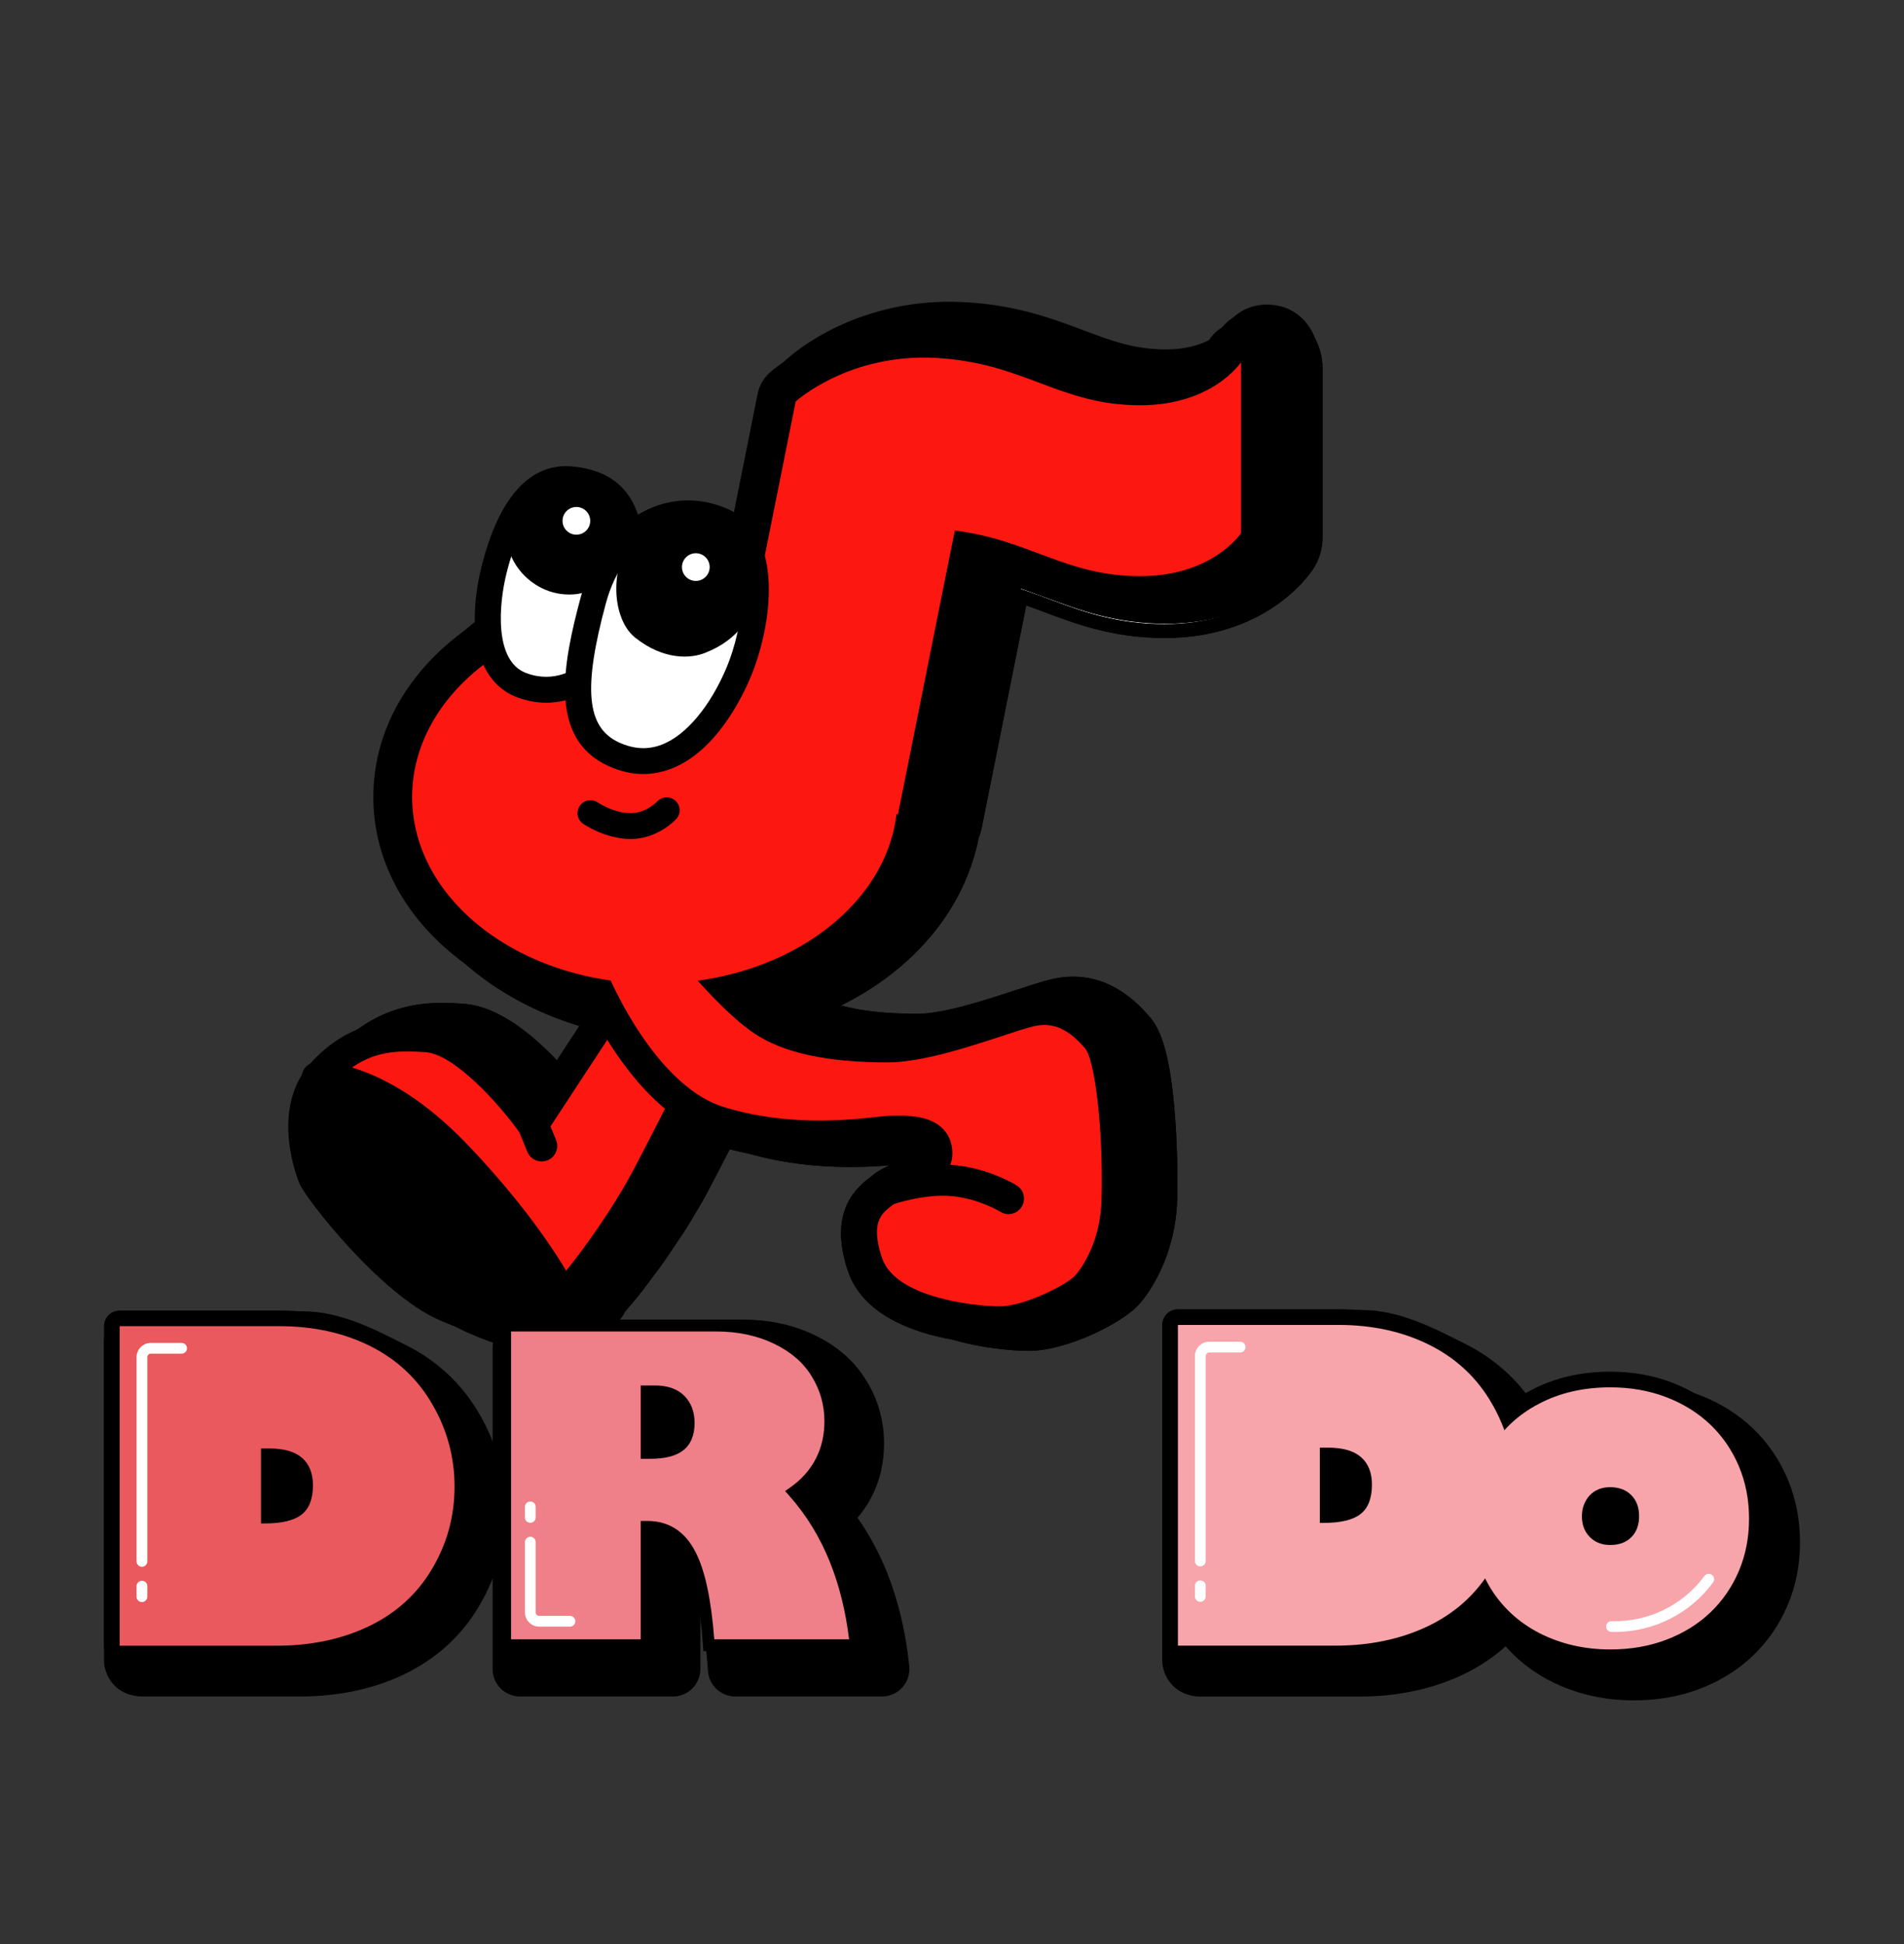
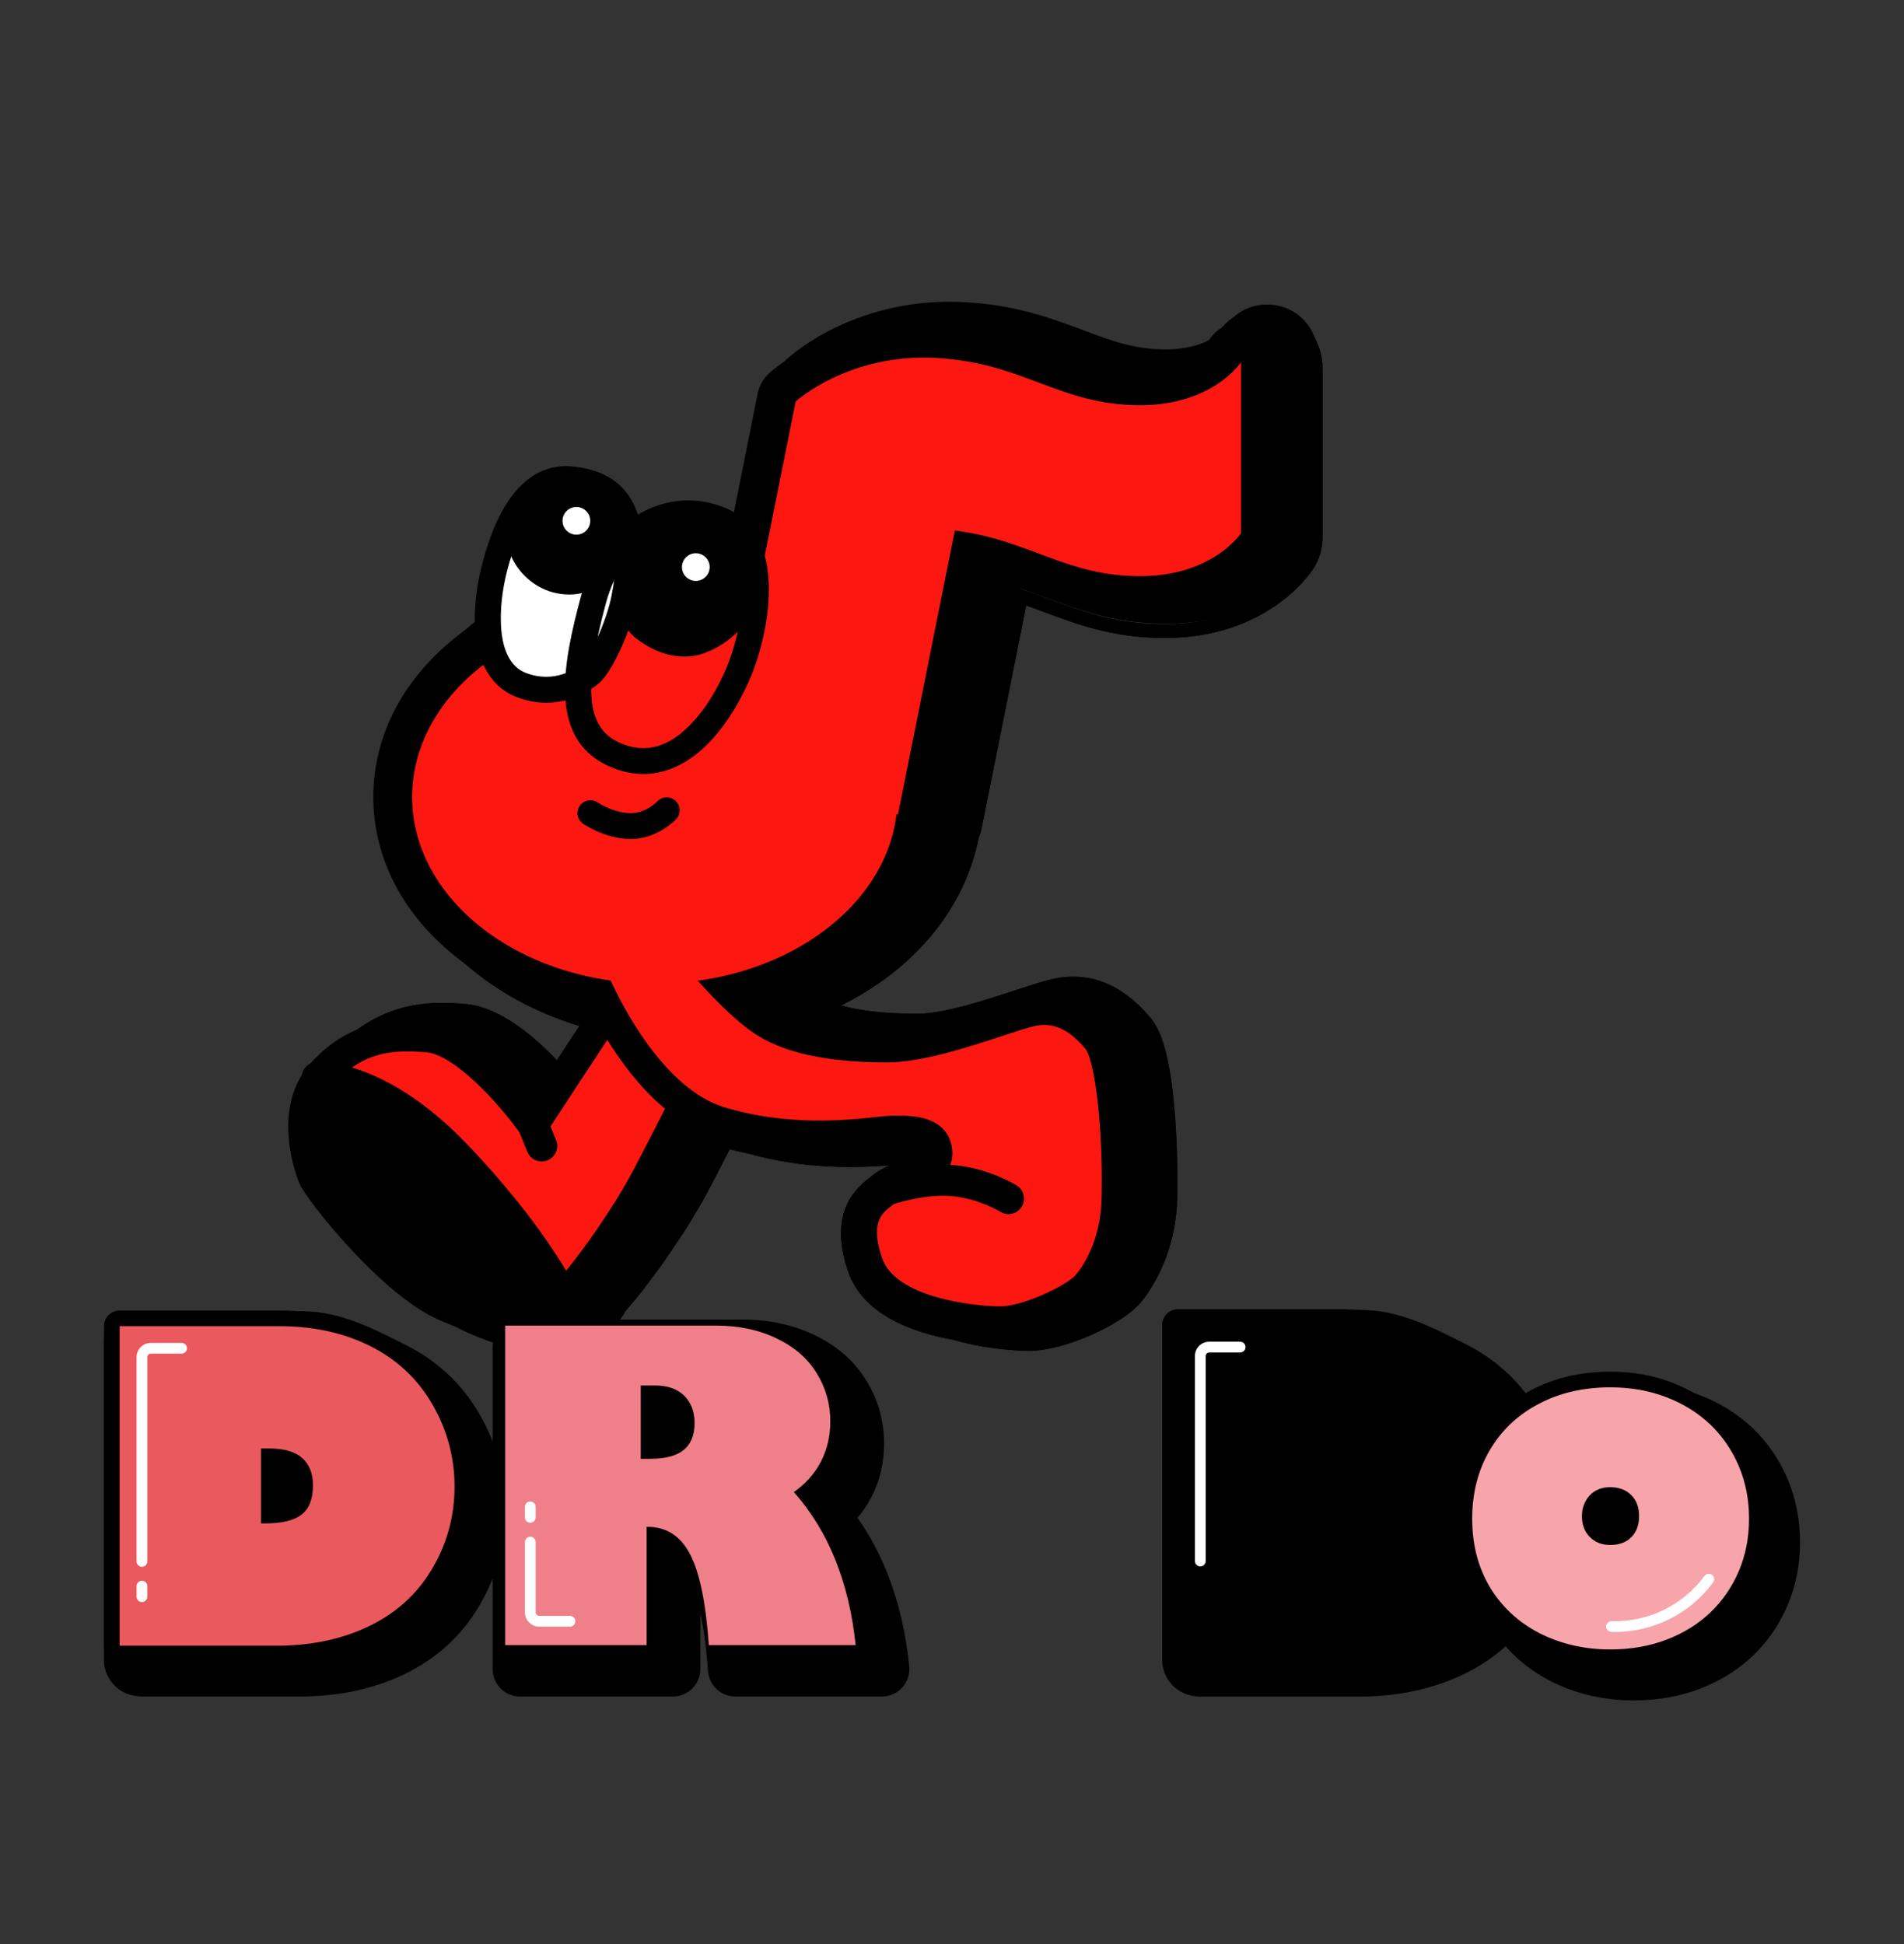
<svg xmlns="http://www.w3.org/2000/svg" id="Layer_1" data-name="Layer 1" viewBox="0 0 752 768">
  <rect x="0" y="0" width="752" height="768" fill="#333333" stroke="none" />
  <defs>
    <style>
      .cls-1 {
        fill: #fff;
      }

      .cls-2 {
        fill: #ea595d;
      }

      .cls-3 {
        fill: #f7a4aa;
      }

      .cls-4 {
        fill: #ef7f88;
      }

      .cls-5 {
        fill: #fc1810;
      }
    </style>
  </defs>
  <g>
    <g>
-       <path class="cls-1" d="m504.873,125.224c-8.812-2.278-17.659.98-22.184,8.818-1.282,1.456-7.878,8.013-22.685,8.013h-.052c-12.363-.013-21.119-3.302-32.203-7.466-12.263-4.607-26.163-9.829-46.084-10.992-41.694-2.428-67.236,19.768-70.011,22.308-3.168,2.901-5.33,6.735-6.173,10.947l-11.541,57.67c-.421-.405-.868-.81-1.342-1.215-1.621-1.696-3.556-3.115-5.871-4.166-3.143-1.886-6.696-2.668-10.239-2.788-9.116-.952-18.401,2.013-26.006,8.848-1.693-8.905-4.598-20.766-23.394-22.377-2.42-.207-4.657.033-6.729.625-2.725.359-5.383,2.104-7.755,4.351-3.067,2.672-5.601,6.158-7.673,9.884-.94,1.551-1.474,2.582-1.474,2.582-.179.4-.328.813-.462,1.231-3.018,6.486-4.797,13.054-5.727,16.773-1.195,4.779-2.183,10.641-2.398,16.569-1.364.955-2.706,1.937-4.021,2.948-23.011,17.701-35.684,41.723-35.684,67.64s12.673,49.939,35.684,67.64c13.293,10.225,29.192,17.595,46.451,21.724l-14.182,21.622c-9.646-11.233-25.104-26.098-40.079-27.167-10.566-.755-30.238-2.159-48.27,16.731-.288.302-.572.609-.848.918-1.806,1.222-3.217,3.008-3.931,5.144-.038.113-.074.226-.107.34l-.054.091c-.241.399-.479.798-.707,1.212-.129.235-.251.471-.371.708l-.08.157c-.195.375-.388.751-.576,1.147-.113.239-.22.479-.327.721l-.057.13c-.171.385-.34.771-.494,1.148-.11.271-.214.542-.316.815l-.036.096c-.142.376-.282.754-.414,1.136-.094.275-.183.553-.299.917-.082.259-.161.525-.24.792-.003.007-.006.015-.01.022-.101.214-.194.429-.289.645-.125.281-.25.562-.365.845-.09.223-.173.447-.258.671-.105.279-.21.558-.306.839-.078.228-.151.457-.223.686-.088.28-.175.559-.255.84-.066.232-.128.463-.188.696-.073.28-.143.561-.208.842-.054.233-.105.466-.154.7-.059.281-.114.562-.165.844-.043.234-.084.467-.122.701-.046.283-.087.567-.126.85-.032.23-.063.461-.09.691-.034.286-.062.572-.089.858-.022.228-.044.455-.062.682-.022.288-.038.575-.054.862-.012.222-.026.443-.035.664-.012.295-.017.588-.022.882-.004.211-.01.422-.011.632,0,.308.005.613.01.918.003.192.003.385.009.576.01.344.028.685.046,1.025.008.149.012.3.021.448.03.485.066.966.11,1.442.008.09.019.177.028.266.037.387.077.773.122,1.153.02.166.043.327.064.491.038.298.076.596.119.888.027.187.057.369.086.553.041.263.082.527.126.785.033.192.068.38.102.569.044.244.088.488.134.726.037.189.075.374.113.56.047.231.095.462.144.687.04.184.081.362.121.542.05.219.1.437.151.65.042.177.085.35.128.524.051.206.102.408.154.608.044.17.088.337.133.502.052.194.105.384.157.572.044.158.088.313.133.467.054.186.107.366.16.544.043.144.086.287.129.427.053.173.106.338.158.503.043.134.085.268.128.397.052.16.103.311.155.463.04.119.081.24.12.355.052.15.102.289.152.43.037.103.074.209.11.306.05.136.097.26.144.386.033.088.067.181.099.264.051.132.098.25.145.369.024.061.05.129.074.187.069.17.133.325.192.462.412.96,2.001,3.342,4.436,6.573,8.02,11.954,33.099,42.018,54.113,51.211,10.749,4.704,20.037,7.701,28.851,7.701,7.92,0,15.459-2.423,23.324-8.202,1.724-.784,5.209-2.497,6.939-6.533l.307-.343c.218-.243.438-.491.677-.762l3.741-4.441c.757-.931,1.535-1.906,2.335-2.927l6.652-8.866c.838-1.161,1.68-2.346,2.533-3.564l1.264-1.819,5.485-8.224c.812-1.261,1.612-2.525,2.407-3.804l.369-.6c.264-.428.528-.855.786-1.279l3.794-6.457c.234-.417.464-.829.697-1.249l.342-.616c.338-.616.671-1.23.998-1.841,2.226-4.173,5.549-10.584,9.895-19.081,3.26.909,6.488,1.664,9.663,2.285,26.772,7.604,51.351,4.978,63.391,3.691,1.665-.178,3.701-.395,4.436-.42-.03.182-.119.373-.284.577-3.139,1.306-6.088,2.599-8.472,4.549-.077.063-.171.133-.252.197-.107.044-.219.091-.312.13-3.122,1.294-5.829,2.426-7.904,4.026-.066.048-.13.097-.194.147-.034.028-.073.053-.107.081-.347.284-.727.574-1.127.882-5.06,3.893-15.589,11.993-8.201,34.156,5.426,16.281,24.668,22.822,39.46,25.451,14.504,4.265,28.435,4.359,29.529,4.359,13.49,0,35.401-10.305,41.909-17.997,3.126-3.694,13.369-17.47,13.924-39.645.204-8.175.021-22.445-1.17-35.755-2.074-23.191-5.931-30.391-9.061-34.072-10.518-12.373-22.604-17.088-35.93-14.013-3.635.839-8.549,2.453-14.237,4.321-12.108,3.978-28.691,9.425-39.511,9.425-16.118,0-28.645-1.887-37.38-5.614,30.875-13.408,53.295-37.922,58.988-67.481.517-1.232.913-2.522,1.179-3.852l18.143-90.652c3.442,1.142,6.802,2.403,10.234,3.69,12.52,4.696,26.711,10.019,46.397,10.039h.097c38.184,0,54.577-23.297,56.321-25.956,2.164-3.297,3.316-7.153,3.316-11.096v-66.823c0-9.22-5.845-17.92-14.772-20.228Z" />
      <path d="m214.255,534.144c-8.286,0-17.239-2.371-29.939-7.929-21.426-9.373-46.862-39.667-55.235-52.122-1.795-2.385-4.053-5.526-4.718-7.078-.066-.154-.139-.328-.216-.52l-.05-.127,2.461-1.151-2.521,1-1.691-5.096-1.154-4.867c-.046-.238-.092-.489-.137-.739l-.11-.614c-.046-.266-.088-.538-.13-.81l-.093-.596c-.044-.306-.085-.619-.125-.933l-.067-.516c-.047-.397-.089-.803-.128-1.213l-.028-.268c-.047-.514-.085-1.021-.116-1.533l-.023-.478c-.019-.354-.037-.716-.048-1.081l-.01-.602c-.006-.373-.012-.676-.011-.98l.012-.671c.006-.356.012-.648.023-.941l.037-.706c.017-.306.034-.611.058-.917.016-.209.035-.414.055-.62l.011-.116c.029-.305.059-.612.096-.919.025-.22.056-.444.086-.668.052-.38.096-.684.146-.989.041-.251.085-.499.13-.749.056-.308.115-.612.179-.916.054-.256.109-.506.167-.757.072-.308.148-.612.227-.914.065-.249.132-.5.203-.752.09-.311.183-.614.279-.917.078-.247.158-.499.245-.75.104-.305.218-.61.333-.915.111-.297.193-.513.28-.728.128-.315.265-.624.403-.933l.073-.165c.053-.12.105-.239.16-.359.066-.22.131-.439.199-.653.122-.386.217-.681.318-.975.143-.414.291-.818.443-1.219.145-.387.257-.68.376-.972.164-.404.345-.817.528-1.228l.056-.127c.115-.262.233-.525.357-.787.202-.426.41-.831.621-1.235l.069-.136c.131-.257.266-.52.41-.782.21-.381.427-.749.646-1.115.008-.027.017-.053.026-.08.845-2.526,2.506-4.761,4.697-6.333.227-.25.458-.498.692-.743,18.915-19.817,39.412-18.355,50.426-17.566,14.538,1.038,29.166,13.822,39.572,25.405l10.144-15.464c-16.242-4.377-31.301-11.688-43.753-21.266-23.693-18.226-36.742-43.011-36.742-69.789s13.048-51.564,36.742-69.789c.974-.749,1.988-1.502,3.025-2.246.352-6.43,1.49-12.078,2.417-15.78,1.65-6.598,3.557-12.196,5.829-17.109.165-.499.334-.94.515-1.345l.067-.139c.023-.046.587-1.13,1.562-2.74,2.382-4.287,5.147-7.843,8.167-10.486,3.049-2.876,6.082-4.559,9.02-5.002,2.41-.666,4.939-.891,7.521-.668,17.984,1.541,22.894,12.134,24.904,20.207,7.289-5.204,15.826-7.557,24.452-6.684,4.3.159,8.104,1.199,11.313,3.09,1.512.699,2.926,1.561,4.228,2.577l10.606-52.994c.963-4.81,3.383-9.102,7-12.415,2.861-2.618,29.163-25.518,71.999-23.015,20.331,1.187,34.435,6.485,46.88,11.16,10.829,4.069,19.381,7.282,31.254,7.294,13.168,0,19.132-5.41,20.536-6.914,5.111-8.597,14.916-12.455,25.061-9.831,9.737,2.517,16.804,12.127,16.804,22.852v66.823c0,4.484-1.301,8.835-3.761,12.585-1.824,2.781-18.97,27.179-58.588,27.179-20.274-.021-34.709-5.435-47.443-10.211-2.473-.928-4.847-1.818-7.235-2.66l-17.535,87.614c-.28,1.402-.693,2.781-1.228,4.102-5.47,27.901-25.128,51.767-54.378,66.329,7.837,2.174,17.944,3.272,30.16,3.272,10.386,0,26.731-5.369,38.665-9.289,5.755-1.891,10.721-3.522,14.474-4.388,14.396-3.32,27.38,1.694,38.606,14.9,3.6,4.234,7.566,11.773,9.696,35.587,1.2,13.421,1.386,27.816,1.179,36.065-.577,23.06-11.294,37.464-14.565,41.329-7.003,8.278-29.587,18.957-43.978,18.957-1.54,0-15.43-.124-30.152-4.428-15.723-2.816-35.609-9.827-41.412-27.236-7.997-23.993,3.999-33.222,9.121-37.162l.179-.138c.311-.239.609-.468.882-.692l.178-.137c.071-.056.166-.129.266-.2,1.714-1.324,3.8-2.346,6.052-3.32-13.473,1.106-33.882,1.595-55.708-4.583-2.554-.501-5.107-1.083-7.618-1.736-3.874,7.562-6.87,13.331-8.916,17.168-.333.623-.671,1.245-1.014,1.87l-1.053,1.89-5.004,8.429c-.808,1.301-1.616,2.578-2.436,3.851l-6.801,10.121c-.867,1.238-1.716,2.433-2.561,3.604l-6.681,8.907c-.847,1.08-1.634,2.067-2.401,3.01l-4.528,5.33c-2.155,4.593-6.196,6.622-7.861,7.389-7.919,5.76-16.002,8.561-24.701,8.563Zm-87.619-78.326l1.865,6.835.846,2.226c.191.446,1.296,2.276,4.109,6.01l.086.121c4.085,6.089,12.433,16.57,21.874,26.26,11.537,11.84,22.282,20.132,31.074,23.977,11.972,5.239,20.275,7.474,27.765,7.474,7.692-.001,14.593-2.44,21.718-7.676l.227-.167.256-.117c1.949-.886,4.342-2.271,5.569-5.133l.175-.409,1.264-1.419,3.703-4.397c.718-.883,1.486-1.846,2.276-2.854l6.616-8.819c.801-1.11,1.635-2.285,2.481-3.492l1.258-1.81,5.456-8.182c.781-1.212,1.573-2.463,2.359-3.73l1.145-1.861,4.778-8.226c.327-.596.655-1.201.977-1.803,2.203-4.132,5.525-10.538,9.872-19.037l1.008-1.972,2.134.595c3.091.862,6.272,1.614,9.454,2.236l.221.053c26.273,7.462,50.647,4.855,62.362,3.603,2.259-.241,3.869-.408,4.633-.433l3.297-.11-.531,3.257c-.108.657-.394,1.277-.851,1.843l-.432.536-.637.264c-3.04,1.265-5.725,2.45-7.797,4.145l-.501.397-.753.34c-2.801,1.161-5.457,2.262-7.274,3.663l-.303.228c-.25.208-.592.471-.95.746l-.176.136c-4.916,3.782-14.062,10.818-7.285,31.15,4.977,14.934,23.065,21.097,37.362,23.638l.29.068c14.288,4.201,28.181,4.249,28.765,4.249,12.613,0,33.81-9.912,39.839-17.037,2.981-3.524,12.75-16.674,13.283-37.962.202-8.106.02-22.252-1.16-35.446-2.028-22.684-5.78-29.445-8.426-32.557-9.809-11.539-20.993-15.957-33.254-13.127-3.514.811-8.37,2.406-13.994,4.253-12.288,4.037-29.109,9.562-40.364,9.562-16.44,0-29.374-1.962-38.444-5.831l-5.795-2.472,5.779-2.509c31.061-13.489,51.984-37.365,57.404-65.507l.053-.276.109-.26c.449-1.07.792-2.192,1.021-3.335l18.745-93.66,2.911.966c3.492,1.158,6.814,2.405,10.333,3.725,12.308,4.616,26.254,9.846,45.447,9.866,36.864,0,52.487-22.2,54.147-24.731,1.88-2.863,2.873-6.186,2.873-9.609v-66.823c0-8.291-5.357-15.694-12.739-17.602h0c-7.824-2.023-15.342.94-19.157,7.549l-.312.435c-1.844,2.096-9.078,8.934-24.721,8.934-12.91-.013-21.868-3.379-33.209-7.64-12.085-4.539-25.78-9.684-45.29-10.824-40.61-2.368-65.335,19.141-68.021,21.601-2.761,2.528-4.609,5.806-5.345,9.479l-12.513,62.524-3.568-3.433c-.384-.369-.792-.739-1.225-1.109l-.197-.186c-1.442-1.508-3.135-2.71-5.031-3.571l-.274-.144c-2.462-1.477-5.468-2.286-8.936-2.403l-.19-.013c-8.565-.894-17.057,2.007-23.912,8.168l-3.578,3.215-.899-4.726c-1.873-9.848-4.885-18.803-20.962-20.181-1.989-.168-3.923.008-5.752.531l-.391.081c-1.831.241-3.991,1.497-6.244,3.631l-.084.076c-2.563,2.232-4.946,5.313-7.084,9.157-.785,1.299-1.27,2.196-1.401,2.444-.108.251-.212.532-.323.878l-.124.317c-3.204,6.885-4.973,13.962-5.555,16.287-1.311,5.241-2.134,10.927-2.319,16.01l-.049,1.349-1.106.774c-1.353.946-2.673,1.914-3.921,2.876-22.329,17.175-34.626,40.433-34.626,65.49s12.297,48.315,34.626,65.491c12.797,9.844,28.506,17.187,45.428,21.236l3.753.898-18.275,27.862-2.348-2.734c-8.029-9.35-23.67-25.19-38.214-26.228-10.122-.723-28.964-2.068-46.115,15.898-.265.279-.53.564-.786.852l-.225.252-.28.189c-1.352.914-2.374,2.249-2.879,3.758l-.175.574-.237.399c-.222.368-.443.737-.654,1.119-.113.205-.221.415-.327.625l-.083.164c-.191.367-.369.713-.543,1.078-.103.217-.199.435-.296.653l-.059.133c-.161.362-.318.721-.461,1.072-.101.249-.196.499-.291.749-.169.45-.3.802-.423,1.159-.086.252-.169.511-.276.851-.078.245-.151.494-.226.744l-.185.465c-.038.081-.096.214-.155.348l-.082.186c-.113.254-.226.506-.329.762-.069.17-.134.345-.2.52-.13.343-.225.596-.312.851-.071.208-.136.413-.201.619-.083.261-.162.516-.236.774-.058.206-.115.418-.17.631-.068.261-.132.519-.193.777-.049.211-.096.427-.141.642-.053.254-.104.513-.151.772-.039.214-.077.432-.113.65-.042.262-.08.524-.116.786l-.083.634c-.032.268-.058.533-.083.797l-.058.635c-.02.266-.035.535-.05.804l-.033.618c-.01.257-.014.511-.019.764l-.012.66c-.001.262.004.526.008.791l.01.606c.01.326.026.646.043.965l.019.416c.029.468.064.924.104,1.373l.025.238c.037.379.073.743.117,1.101l.061.467c.037.286.073.569.113.847l.081.519c.042.268.079.513.12.753l.32,1.705-2.631.669,2.656-.547Z" />
    </g>
    <path d="m214.255,534.144c-8.285,0-17.238-2.371-29.939-7.928-21.427-9.373-46.863-39.668-55.236-52.123-1.795-2.384-4.052-5.524-4.718-7.077-.065-.152-.137-.324-.213-.513l-.053-.136,2.462-1.149-2.521,1-1.691-5.096-1.154-4.867c-.048-.245-.094-.502-.14-.758l-.106-.594c-.044-.263-.086-.529-.127-.794l-.095-.613c-.041-.279-.078-.57-.115-.861l-.077-.588c-.047-.397-.089-.803-.128-1.213l-.028-.268c-.047-.513-.085-1.018-.117-1.53l-.023-.481c-.019-.352-.037-.713-.048-1.076l-.01-.607c-.006-.373-.012-.676-.011-.98l.011-.664c.005-.321.012-.633.024-.948l.037-.706c.017-.308.034-.614.058-.922l.065-.725c.03-.314.06-.619.096-.925.026-.225.057-.451.088-.678.051-.371.095-.675.145-.98.04-.248.085-.501.131-.755.055-.302.114-.606.178-.91.054-.256.109-.506.167-.757.072-.308.148-.612.227-.914.065-.251.133-.504.205-.757.085-.3.18-.605.276-.912.078-.247.158-.499.245-.75.104-.305.218-.61.333-.915.111-.297.193-.513.28-.728.129-.316.265-.624.403-.933l.078-.177c.051-.115.102-.231.154-.346.065-.22.131-.439.199-.653.122-.386.217-.681.318-.975.143-.414.291-.818.443-1.219.145-.387.257-.68.376-.972.164-.404.345-.817.528-1.228l.056-.127c.116-.262.233-.526.358-.789.2-.422.408-.828.62-1.234l.069-.136c.131-.257.266-.52.41-.782.21-.381.427-.75.646-1.115.009-.026.017-.053.026-.079.845-2.527,2.507-4.762,4.698-6.333.226-.249.457-.496.689-.74,11.527-12.076,25.235-17.944,41.911-17.944,3.241,0,6.161.209,8.507.376,14.547,1.038,29.175,13.822,39.581,25.406l10.143-15.464c-16.24-4.376-31.299-11.687-43.752-21.266-23.693-18.226-36.742-43.011-36.742-69.789s13.048-51.563,36.742-69.789c.97-.746,1.983-1.499,3.025-2.246.352-6.43,1.491-12.079,2.417-15.781,1.65-6.598,3.557-12.196,5.829-17.109.167-.507.333-.94.516-1.348l.066-.136c.023-.046.586-1.131,1.563-2.742,2.382-4.286,5.146-7.843,8.168-10.486,3.047-2.876,6.081-4.558,9.019-5.002,1.807-.498,3.686-.751,5.59-.751h.006c.633,0,1.281.028,1.924.083,17.981,1.541,22.893,12.131,24.903,20.203,6.283-4.5,13.441-6.858,20.934-6.858h.002c1.17,0,2.352.06,3.517.178,4.3.158,8.104,1.197,11.314,3.089,1.512.7,2.926,1.562,4.228,2.578l10.606-52.994c.963-4.81,3.383-9.102,7-12.415,2.595-2.375,26.476-23.205,65.505-23.205,2.146,0,4.33.064,6.494.19,20.334,1.187,34.438,6.486,46.881,11.161,10.831,4.069,19.383,7.281,31.253,7.293,13.169,0,19.133-5.41,20.536-6.914,3.965-6.662,10.999-10.629,18.878-10.629,2.054,0,4.133.269,6.183.798,9.737,2.517,16.804,12.127,16.804,22.853v66.823c0,4.484-1.301,8.835-3.761,12.585-1.824,2.781-18.97,27.179-58.588,27.179-20.274-.021-34.709-5.435-47.443-10.211-2.473-.928-4.847-1.818-7.235-2.66l-17.535,87.614c-.28,1.402-.693,2.781-1.228,4.103-5.47,27.901-25.128,51.766-54.379,66.328,7.839,2.174,17.945,3.272,30.161,3.272,10.388,0,26.731-5.369,38.665-9.29,5.769-1.894,10.725-3.522,14.474-4.387,2.822-.65,5.636-.98,8.366-.98,11.108,0,21.283,5.343,30.24,15.88,3.6,4.235,7.566,11.775,9.696,35.587,1.2,13.421,1.386,27.816,1.179,36.065-.577,23.06-11.294,37.464-14.565,41.329-7.003,8.278-29.587,18.957-43.978,18.957-1.54,0-15.43-.124-30.152-4.428-15.723-2.815-35.608-9.826-41.412-27.236-7.997-23.993,3.999-33.222,9.121-37.162l.179-.138c.311-.239.609-.468.882-.692l.186-.143c.055-.044.154-.12.257-.194,1.715-1.325,3.8-2.346,6.049-3.319-4.561.374-9.905.679-15.818.679-14.129,0-27.549-1.771-39.889-5.264-2.554-.502-5.107-1.083-7.617-1.736-3.874,7.562-6.87,13.331-8.916,17.168-.333.623-.671,1.245-1.014,1.87l-1.053,1.89-5.004,8.427c-.808,1.301-1.616,2.578-2.436,3.851l-6.801,10.121c-.866,1.238-1.716,2.433-2.561,3.604l-6.682,8.907c-.845,1.079-1.633,2.067-2.4,3.01l-3.771,4.477c-.281.321-.508.576-.733.827l-.024.026c-2.155,4.593-6.196,6.622-7.861,7.389-7.919,5.76-16.002,8.561-24.701,8.563Zm-85.886-101.549l-.044.09c-.035.077-.092.207-.149.336l-.088.2c-.112.252-.226.506-.329.762-.068.168-.133.343-.199.517-.13.343-.225.596-.312.851-.071.208-.136.413-.201.619-.082.258-.16.511-.233.765-.062.219-.119.428-.173.64-.068.261-.132.519-.193.777-.049.211-.096.427-.141.642-.053.254-.104.513-.151.772-.04.216-.078.43-.112.644-.043.267-.081.53-.117.792-.034.247-.06.441-.083.634-.032.27-.058.536-.084.802l-.057.63c-.021.269-.035.537-.05.804l-.033.618c-.011.279-.016.553-.021.827l-.01.591c-.001.269.004.533.008.798l.01.614c.01.316.026.636.043.957l.02.435c.028.447.062.903.103,1.354l.025.238c.037.379.073.743.117,1.101l.061.467c.042.333.075.589.112.842l1.054,5.338,2.004,6.341.2.485c.192.447,1.297,2.278,4.109,6.01l.086.121c8.055,12.006,32.569,41.323,52.948,50.238,11.972,5.239,20.276,7.474,27.765,7.474,7.692-.001,14.593-2.44,21.718-7.676l.227-.167.256-.117c1.949-.886,4.342-2.271,5.569-5.133l.175-.409.603-.674c.214-.239.428-.479.659-.743l3.705-4.4c.718-.883,1.485-1.846,2.275-2.853l6.617-8.82c.8-1.11,1.635-2.285,2.481-3.492l1.258-1.81,5.456-8.182c.781-1.212,1.572-2.463,2.359-3.731l1.145-1.861,4.778-8.226c.327-.596.655-1.201.977-1.803,2.203-4.132,5.525-10.538,9.872-19.037l1.008-1.972,2.134.595c3.091.862,6.272,1.614,9.454,2.236l.221.053c11.888,3.376,24.846,5.089,38.516,5.089,9.952,0,18.314-.895,23.846-1.486,2.259-.241,3.869-.408,4.633-.433l3.297-.11-.531,3.257c-.108.657-.394,1.277-.851,1.843l-.432.536-.637.264c-3.04,1.265-5.725,2.45-7.797,4.145l-.501.397-.74.335c-2.812,1.165-5.468,2.266-7.288,3.669l-.305.23c-.247.205-.589.468-.947.744l-.176.136c-4.916,3.782-14.062,10.818-7.285,31.15,4.977,14.935,23.065,21.098,37.362,23.638l.29.068c14.288,4.201,28.181,4.249,28.765,4.249,12.613,0,33.81-9.912,39.839-17.037,2.981-3.524,12.75-16.674,13.283-37.962.202-8.105.02-22.252-1.16-35.446-2.028-22.683-5.78-29.445-8.426-32.557-9.816-11.546-20.979-15.957-33.254-13.127-3.509.81-8.358,2.402-13.972,4.246-12.31,4.044-29.13,9.57-40.386,9.57-16.44,0-29.374-1.962-38.444-5.831l-5.795-2.472,5.779-2.509c31.061-13.489,51.985-37.365,57.405-65.507l.053-.276.109-.26c.449-1.07.792-2.192,1.021-3.335l18.745-93.66,2.911.966c3.492,1.158,6.814,2.405,10.332,3.725,12.309,4.616,26.255,9.846,45.449,9.866,36.864,0,52.487-22.2,54.147-24.731,1.88-2.863,2.873-6.186,2.873-9.609v-66.823c0-8.292-5.357-15.695-12.739-17.602-1.606-.415-3.229-.625-4.825-.625-6.109,0-11.333,2.979-14.332,8.174l-.312.435c-1.844,2.096-9.078,8.934-24.721,8.934-12.907-.013-21.864-3.378-33.206-7.638-12.086-4.541-25.781-9.686-45.293-10.826-2.059-.12-4.137-.181-6.179-.181-36.981,0-59.407,19.552-61.843,21.782-2.761,2.528-4.609,5.806-5.345,9.479l-12.513,62.524-3.568-3.433c-.384-.369-.792-.739-1.225-1.109l-.197-.186c-1.442-1.508-3.134-2.71-5.032-3.571l-.274-.144c-2.462-1.477-5.468-2.286-8.936-2.403l-.191-.013c-1.008-.105-2.034-.159-3.047-.159h-.002c-7.587,0-14.8,2.879-20.863,8.326l-3.578,3.215-.899-4.726c-1.873-9.848-4.885-18.803-20.962-20.181-.489-.042-.981-.063-1.462-.063h-.004c-1.465,0-2.907.2-4.286.594l-.392.081c-1.832.241-3.991,1.497-6.244,3.631l-.084.076c-2.563,2.232-4.947,5.314-7.084,9.157-.788,1.301-1.272,2.2-1.401,2.444-.107.247-.21.529-.322.878l-.124.317c-3.203,6.885-4.973,13.962-5.555,16.287-1.311,5.241-2.134,10.927-2.319,16.01l-.049,1.348-1.105.774c-1.361.953-2.68,1.92-3.922,2.876-22.329,17.176-34.626,40.434-34.626,65.49s12.297,48.315,34.626,65.491c12.797,9.844,28.507,17.188,45.428,21.235l3.753.898-18.275,27.862-2.348-2.734c-8.029-9.35-23.67-25.191-38.215-26.229-2.387-.171-5.082-.363-8.13-.363-15.115,0-27.54,5.319-37.985,16.261-.264.279-.53.565-.788.853l-.224.251-.279.189c-1.351.914-2.374,2.249-2.879,3.759l-.175.574-.237.399c-.222.368-.443.737-.654,1.119-.113.205-.221.415-.327.625l-.083.164c-.191.365-.369.711-.541,1.075-.106.222-.201.439-.298.656l-.059.133c-.161.362-.318.721-.461,1.072-.101.249-.196.499-.291.749-.169.45-.3.802-.423,1.159-.086.252-.169.511-.277.851-.077.245-.151.494-.225.744l-.141.375Z" />
  </g>
  <g>
    <g>
      <path d="m460.5,158.468c-31.772-.033-45.533-16.657-80.268-18.684-34.735-2.028-55.745,17.21-55.745,17.21l-17.705,88.464c-11.628-3.855-24.439-6-37.905-6-52.945,0-95.866,33.016-95.866,73.743s42.921,73.743,95.866,73.743c49.959,0,90.974-29.401,95.443-66.934l.575.115,22.448-112.163c29.656,3.671,43.654,17.99,73.157,18.021,28.72.03,39.898-17.002,39.898-17.002v-67.514s-11.178,17.032-39.898,17.002Z" />
      <path d="m268.878,407.376c-30.088,0-58.587-9.175-80.246-25.836-23.249-17.884-36.053-42.154-36.053-68.34s12.804-50.456,36.053-68.34c21.659-16.661,50.158-25.836,80.246-25.836,7.455,0,14.812.56,22.022,1.672l13.551-67.713c.852-4.255,3.036-8.129,6.237-11.06,2.803-2.566,28.609-24.992,70.735-22.539,20.127,1.175,34.171,6.451,46.561,11.106,11.2,4.207,20.046,7.531,32.537,7.544h.053c14.96,0,21.625-6.625,22.92-8.096,4.572-7.919,13.51-11.212,22.413-8.91,9.019,2.331,14.924,11.122,14.924,20.437v67.514c0,3.984-1.165,7.88-3.351,11.211-1.762,2.686-18.325,26.224-56.904,26.224h-.098c-19.89-.021-34.227-5.398-46.877-10.143-3.468-1.301-6.863-2.574-10.34-3.728l-18.331,91.59c-.269,1.343-.67,2.647-1.191,3.892-8.786,45.617-56.994,79.351-114.862,79.351Zm0-147.486c-21.125,0-40.774,6.166-55.329,17.361-12.964,9.972-20.104,22.739-20.104,35.948s7.14,25.976,20.104,35.948c14.555,11.196,34.204,17.361,55.329,17.361,38.876,0,71.887-21.487,75.153-48.917.26-2.185.868-4.29,1.782-6.243l21.494-107.398c2.098-10.489,11.932-17.583,22.546-16.269,15.778,1.954,27.637,6.401,38.1,10.326,11.212,4.205,20.068,7.527,32.567,7.54h.053c9.659,0,15.861-2.762,19.391-5.116v-23.713c-5.724,1.357-12.169,2.181-19.388,2.181h-.098c-19.892-.021-34.223-5.405-46.866-10.154-11.07-4.159-20.631-7.75-34.57-8.564-17.133-1-29.651,4.725-36.083,8.635l-16.141,80.651c-1.148,5.741-4.705,10.713-9.766,13.655-5.062,2.943-11.143,3.572-16.7,1.73-9.93-3.293-20.52-4.962-31.474-4.962Zm214.437-129.636h0Z" />
    </g>
    <path d="m258.642,403.895c-28.968,0-56.36-8.799-77.131-24.777-21.964-16.896-34.06-39.728-34.06-64.291s12.096-47.396,34.06-64.291c20.771-15.978,48.163-24.777,77.131-24.777,8.86,0,17.574.819,26.055,2.444l14.527-72.59c.639-3.191,2.277-6.097,4.678-8.295,1.053-.963,26.269-23.583,66.987-21.207,19.355,1.13,33.013,6.261,45.064,10.788,11.221,4.216,20.911,7.856,34.327,7.87h.059c18.261,0,26.028-8.89,27.104-10.244,3.52-5.862,10.309-8.358,16.933-6.564,6.681,1.808,11.11,8.21,11.11,15.131v67.514c0,2.988-.873,5.91-2.512,8.408-1.609,2.45-16.738,23.917-52.632,23.919h-.094c-18.965-.02-32.246-5.001-45.088-9.818-5.32-1.996-10.474-3.929-16.032-5.493l-19.441,97.135c-.235,1.174-.605,2.306-1.095,3.377-8.033,43.511-54.306,75.76-109.95,75.76Zm0-147.486c-22.246,0-43.001,6.542-58.444,18.421-14.25,10.962-22.097,25.166-22.097,39.997s7.847,29.036,22.097,39.997c15.442,11.879,36.198,18.421,58.444,18.421,41.419,0,76.658-23.466,80.226-53.422.218-1.832.763-3.589,1.589-5.196l21.624-108.047c1.574-7.866,8.94-13.186,16.909-12.202,15.178,1.879,26.736,6.214,36.933,10.039,11.232,4.213,20.932,7.851,34.356,7.865h.059c13.094,0,20.792-4.571,24.498-7.657v-33.044c-6.77,2.299-14.888,3.837-24.495,3.837h-.094c-18.966-.02-32.239-5.006-45.074-9.828-10.983-4.126-21.357-8.023-36.07-8.882-20.195-1.172-34.653,6.425-40.963,10.603l-16.566,82.78c-.862,4.305-3.529,8.035-7.325,10.241-3.797,2.206-8.358,2.679-12.524,1.298-10.451-3.465-21.582-5.222-33.083-5.222Zm218.708-121.725h-.001.001Z" />
    <g>
      <path d="m444.73,408.764c-7.075-8.324-15.399-13.318-26.22-10.821-10.821,2.497-38.706,14.15-56.602,14.15s-36.625-2.081-49.11-10.405c-3.174-2.116-6.644-5.068-10.055-8.291,3.519-7.012,5.787-11.548,5.787-11.548l-24.261-12.458-7.952,4.444-32.19,7.876s2.611,6.807,7.514,15.895l-29.662,45.223s-23.605-33.44-41.964-34.752c-13.097-.936-26.883-.656-40.653,13.77-.428.448-.834.904-1.221,1.368-.13.156-.245.317-.37.474-.121.152-.241.305-.358.459-.434-.001-.662.014-.662.014l.383.342c-.026.035-.055.069-.081.104-.005.006-.009.013-.013.019-.075.103-.141.21-.214.314-.258.366-.512.732-.748,1.105-.112.176-.211.356-.318.533-.184.305-.369.609-.539.918-.111.202-.211.407-.317.61-.15.289-.301.578-.44.871-.102.216-.195.433-.292.65-.126.284-.253.569-.369.856-.091.224-.174.449-.259.675-.107.283-.213.567-.311.852-.079.229-.151.459-.224.689-.09.284-.178.567-.259.852-.066.233-.129.466-.189.7-.074.284-.145.569-.211.854-.054.234-.106.469-.155.703-.06.286-.116.572-.168.858-.043.234-.084.468-.122.702-.046.288-.088.575-.128.863-.032.232-.063.464-.091.696-.034.29-.063.58-.09.869-.022.228-.044.457-.062.685-.023.294-.039.587-.055.879-.012.221-.026.443-.035.663-.012.301-.017.599-.022.898-.004.211-.01.422-.011.632-.001.313.005.622.01.933.003.193.003.387.009.578.011.355.029.705.047,1.056.007.143.012.288.02.43.03.492.067.98.111,1.463.006.067.014.132.021.199.039.414.082.826.13,1.231.02.166.043.328.065.493.039.302.077.605.12.902.027.185.057.366.085.549.042.27.084.54.129.805.032.19.067.376.101.563.045.25.09.5.138.745.037.19.075.375.113.561.048.235.096.468.146.697.04.185.081.366.122.547.05.222.101.442.153.659.043.178.085.352.129.525.052.21.104.416.157.62.044.169.088.335.132.5.054.199.107.394.161.587.044.157.088.312.132.464.055.189.109.372.163.553.044.145.087.289.13.429.055.178.109.349.163.519.042.131.084.262.125.388.054.166.107.323.16.48.04.117.079.236.118.349.054.155.106.3.158.446.036.099.072.202.106.297.054.147.105.282.156.418.03.079.061.163.089.238.053.139.103.263.153.388.023.058.048.123.071.179.069.171.135.328.194.467,1.967,4.59,30.333,41.097,51.8,50.488,20.982,9.18,31.096,9.333,43.166.177.836-.634,3.773-1.27,3.045-2.799.278-.287.567-.591.862-.906.094-.101.193-.21.289-.313.204-.221.409-.444.62-.677.118-.13.238-.266.358-.4.198-.221.397-.445.6-.677.129-.147.259-.296.39-.447.202-.232.406-.469.612-.71.134-.157.269-.315.405-.476.212-.25.427-.506.644-.766.136-.163.271-.324.409-.49.237-.286.477-.579.719-.875.119-.145.236-.287.356-.434.729-.897,1.477-1.835,2.242-2.81.123-.156.247-.318.371-.476.262-.336.524-.673.789-1.016.151-.196.303-.395.455-.593.241-.315.483-.631.726-.951.161-.212.322-.426.484-.64.242-.321.484-.644.728-.97.162-.216.323-.433.485-.651.249-.336.499-.675.75-1.015.157-.213.313-.425.47-.64.276-.377.553-.759.83-1.142.132-.182.263-.361.395-.545.819-1.136,1.642-2.295,2.466-3.47.13-.186.26-.375.391-.562.282-.405.564-.81.845-1.218.155-.225.31-.451.464-.676.257-.374.513-.748.769-1.124.165-.242.329-.485.494-.729.248-.366.494-.733.741-1.101.165-.247.33-.493.494-.74.249-.374.496-.749.744-1.124.157-.239.315-.477.471-.716.271-.414.54-.829.809-1.244.129-.199.258-.397.386-.596.791-1.229,1.57-2.46,2.334-3.689.125-.202.248-.403.373-.605.255-.413.51-.827.761-1.239.144-.236.285-.471.428-.706.229-.379.457-.757.682-1.134.147-.247.293-.492.438-.738.217-.367.432-.733.646-1.098.144-.246.287-.492.429-.738.215-.372.427-.743.638-1.113.132-.231.264-.463.394-.693.225-.4.446-.796.666-1.192.109-.197.221-.396.329-.592.323-.588.64-1.172.949-1.751,3.45-6.469,9.17-17.618,15.292-29.67,4.186,2.971,8.678,5.356,13.46,6.846,32.046,9.989,62.428,3.746,68.671,3.746s17.064-.416,17.48,8.324c.416,8.74-15.399,11.237-19.977,14.983-4.578,3.746-14.15,8.74-7.491,28.717,6.659,19.977,41.619,23.307,52.44,23.307s29.966-9.156,34.544-14.567c4.578-5.41,11.237-17.064,11.653-33.711.416-16.648-.832-55.353-7.908-63.677Z" />
      <path d="m212.282,531.439c-8.906,0-18.29-3.028-29.15-7.781-24.424-10.684-54.295-49.289-57.096-55.824-.082-.19-.178-.422-.282-.678l-.678-1.784c-.005-.015-.04-.112-.046-.128l-1.339-4.218-1.018-4.083c-.061-.28-.118-.555-.174-.83l-.133-.662c-.055-.28-.11-.582-.164-.884l-.121-.678c-.049-.286-.101-.614-.152-.943l-.099-.64c-.051-.352-.098-.718-.145-1.081l-.075-.578c-.057-.478-.108-.971-.155-1.469l-.029-.291c-.048-.526-.093-1.116-.13-1.709l-.023-.455c-.025-.489-.046-.918-.059-1.354-.006-.181-.008-.368-.01-.556l-.002-.148c-.007-.374-.013-.756-.012-1.142.001-.218.005-.421.01-.625l.003-.161c.006-.363.013-.73.028-1.102.01-.244.023-.48.036-.715l.008-.131c.019-.346.04-.715.069-1.086.02-.262.043-.509.067-.757l.011-.108c.036-.381.073-.747.117-1.115.034-.285.073-.577.113-.87.051-.373.106-.743.165-1.114.049-.303.102-.602.157-.904.071-.385.143-.754.22-1.122.061-.294.13-.602.2-.911.088-.379.181-.75.277-1.12.081-.308.162-.614.249-.919.113-.394.227-.767.345-1.14.117-.368.207-.648.302-.927.133-.387.274-.768.418-1.148l.036-.097c.104-.275.208-.55.319-.823.155-.381.326-.771.499-1.16l.058-.131c.107-.244.215-.486.33-.728.19-.4.385-.78.582-1.159l.081-.158c.121-.24.245-.478.375-.716.231-.418.471-.822.715-1.225l.055-.092c.034-.115.07-.229.108-.343.722-2.158,2.147-3.963,3.972-5.197.279-.313.566-.623.857-.928,18.219-19.086,38.094-17.667,48.769-16.904,15.13,1.08,30.748,16.099,40.493,27.448l18.586-28.336c-3.344-6.73-5.141-11.386-5.234-11.627-1.05-2.739-.873-5.798.488-8.397,1.361-2.599,3.773-4.488,6.623-5.185l30.844-7.547,6.743-3.769c2.984-1.669,6.607-1.733,9.651-.17l24.261,12.458c4.981,2.558,6.975,8.649,4.47,13.658,0,0-.828,1.656-2.26,4.514,1.095.874,2.116,1.627,3.057,2.255,8.648,5.765,23.264,8.689,43.444,8.689,10.932,0,27.687-5.504,39.92-9.523,5.747-1.888,10.711-3.519,14.384-4.366,13.464-3.107,25.675,1.657,36.302,14.158,3.162,3.719,7.059,10.993,9.154,34.425,1.203,13.448,1.388,27.866,1.182,36.125-.56,22.405-10.91,36.323-14.068,40.055-6.575,7.771-28.713,18.183-42.342,18.183-2.125,0-52.149-.344-62.132-30.292-8.383-25.148,4.268-34.882,9.67-39.039.37-.285.722-.554,1.043-.815,2.6-2.127,5.861-3.479,9.315-4.911.206-.085.429-.177.663-.275-.057,0-.112,0-.165,0h-.845c-.631.005-2.833.241-4.602.43-12.622,1.35-38.885,4.16-67.11-4.637-2.075-.648-4.143-1.442-6.198-2.381-4.643,9.086-8.164,15.88-10.499,20.259-.33.618-.666,1.237-1.008,1.86l-.345.623c-.235.424-.467.84-.704,1.261l-3.834,6.524c-.261.428-.527.86-.794,1.292l-.373.606c-.803,1.293-1.612,2.57-2.432,3.844l-5.542,8.309-1.277,1.838c-.862,1.231-1.713,2.428-2.559,3.601l-6.721,8.958c-.809,1.031-1.594,2.016-2.359,2.957l-3.78,4.487c-.241.274-.463.525-.684.77l-.31.346c-1.748,4.078-5.268,5.808-7.01,6.601-7.947,5.839-15.564,8.286-23.566,8.287Zm11.923-15.388c.003.007.006.012.009.019-.003-.007-.006-.012-.009-.019Zm-.008-.016s.002.006.004.01c-.001-.004-.002-.007-.004-.01Zm-79.474-56.477c3.109,5.434,28.753,37.574,46.599,45.381,19.947,8.726,25.342,7.126,32.896,1.397.318-.241.632-.453.937-.642.291-.402.613-.787.967-1.149.234-.241.476-.497.724-.762l3.91-4.482,1.013-1.234c.695-.856,1.406-1.747,2.132-2.673l4.597-6.064s.061-.082.063-.084l1.572-2.158c.798-1.106,1.593-2.226,2.389-3.362l6.388-9.504c.759-1.18,1.509-2.365,2.245-3.547l4.57-7.695.945-1.695c.294-.536.593-1.087.883-1.631,3.029-5.68,8.142-15.602,15.196-29.485,1.345-2.649,3.778-4.581,6.662-5.291,2.886-.712,5.936-.132,8.359,1.587,3.542,2.513,7.104,4.339,10.588,5.425,24.177,7.537,47.6,5.032,58.855,3.828,3.067-.327,5.092-.544,6.775-.544l.789-.002c3.716-.015,8.798-.025,13.625,1.481,8.052,2.511,12.89,8.553,13.272,16.574.628,13.179-12.474,18.611-19.514,21.528-1.441.598-3.602,1.494-4.311,1.94-.437.355-.911.721-1.41,1.105-3.792,2.918-6.532,5.026-2.745,16.382,3.711,11.133,27.702,16.321,42.747,16.321,7.838,0,23.875-7.787,26.763-10.97,1.454-1.719,8.817-11.213,9.221-27.346.603-24.122-2.089-51.7-5.547-56.886-6.963-8.156-11.84-8.379-16.07-7.402-2.771.639-7.327,2.135-12.603,3.869-13.545,4.449-32.095,10.542-46.297,10.542-24.626,0-42.544-3.965-54.777-12.119-3.41-2.273-7.141-5.337-11.405-9.367-3.277-3.097-4.137-7.977-2.114-12.007.438-.872.856-1.707,1.253-2.498l-10.392-5.336-3.173,1.773c-.802.448-1.662.787-2.556,1.005l-20.222,4.948c.643,1.278,1.347,2.634,2.11,4.048,1.782,3.303,1.61,7.316-.448,10.454l-29.662,45.222c-1.854,2.828-4.988,4.555-8.368,4.612-3.406.054-6.572-1.562-8.521-4.323-8.416-11.89-25.156-29.796-34.345-30.453-11.875-.849-21.808-.603-32.535,10.635-.246.257-.479.517-.701.781-.118.153-.206.269-.297.383l-.217.278c-.067.088-.136.176-.206.262-.057.083-.112.163-.167.242-.153.217-.314.445-.462.678l-.004.012-.177.299c-.151.249-.257.419-.353.594l-.186.366c-.127.244-.213.405-.291.569l-.183.415c-.084.189-.166.368-.239.55l-.163.43c-.074.197-.145.383-.209.569l-.126.389c-.08.254-.141.449-.198.645-.04.141-.082.301-.124.462-.051.197-.101.395-.147.593-.035.153-.071.313-.104.473-.046.219-.085.421-.123.625-.028.152-.058.318-.084.485-.033.203-.063.409-.091.614l-.067.512c-.026.22-.046.433-.067.647l-.046.503c-.015.202-.027.419-.039.636l-.028.51c-.008.222-.012.451-.016.68l-.01.498c0,.223.005.459.009.695l.006.462c.008.277.023.549.037.819l.013.287c.025.436.053.812.087,1.182.008.07.018.17.022.208.031.325.064.654.103.979l.051.379c.035.278.066.519.1.754l.069.436c.037.24.069.451.105.658l1.225,5.344.872,2.703c.004.011.04.11.044.121l.294.773c.003.009.035.09.038.098l.024.058Zm223.239,17.044c-.007.006-.013.011-.02.016.007-.006.013-.011.02-.016Zm68.984-61.222h.011-.011Z" />
    </g>
    <path class="cls-5" d="m250.526,383.315l-39.997,60.979s-23.605-33.44-41.964-34.752c-13.097-.935-26.883-.656-40.653,13.77-.85.89-1.617,1.813-2.309,2.762-10.512,14.426-3.471,34.896-1.625,39.202,1.967,4.59,30.333,41.097,51.8,50.488,20.982,9.18,31.096,9.333,43.166.177.836-.634,1.865-1.584,3.045-2.799,8.26-8.504,23.949-29.998,33.128-47.21,10.491-19.671,41.964-82.617,41.964-82.617l-24.261-12.458-22.294,12.458Z" />
    <g>
      <path d="m221.988,513.142c.728,1.529-2.208,2.165-3.045,2.799-12.069,9.156-22.184,9.003-43.166-.177-21.467-9.392-49.833-45.898-51.8-50.488-1.846-4.307-8.887-24.776,1.625-39.202,0,0,19.573-1.202,39.713,16.839,20.139,18.042,44.954,45.635,56.672,70.229Z" />
      <path d="m200.753,528.825c-8.207,0-16.968-2.867-27.432-7.445-23.05-10.085-52.378-47.626-54.977-53.689-.522-1.219-12.583-30.051,5.134-48.612,15.587-16.329,31.672-16.642,45.524-15.651,15.541,1.11,32.57,19.601,41.156,30.256l35.243-53.731c.542-.825,1.274-1.507,2.136-1.989l22.294-12.458c1.791-1.001,3.966-1.04,5.79-.102l24.261,12.458c2.989,1.535,4.185,5.189,2.683,8.194-.315.63-31.63,63.245-42.038,82.761-10.132,18.996-29.601,45.729-37.877,52.008-7.413,5.624-14.425,8-21.896,8Zm-39.917-113.476c-9.724,0-18.911,2.161-28.489,12.196-12.191,12.771-2.83,35.093-2.734,35.317,2.104,4.221,29.112,38.75,48.623,47.287,20.861,9.126,27.993,7.744,37.004.909,5.608-4.255,24.039-28.455,34.469-48.011,8.53-15.994,31.308-61.353,39.175-77.051l-15.94-8.186-18.115,10.123-39.173,59.724c-1.113,1.696-2.993,2.732-5.021,2.767-2.046.034-3.943-.938-5.112-2.594-8.492-12.012-26.156-31.37-37.393-32.172-2.472-.177-4.899-.308-7.292-.308Z" />
      <path d="m213.951,458.812c-2.418,0-4.709-1.44-5.678-3.817l-3.42-8.386c-1.278-3.135.226-6.712,3.361-7.991,3.135-1.279,6.713.226,7.991,3.361l3.42,8.386c1.278,3.135-.226,6.712-3.361,7.991-.758.309-1.542.456-2.313.456Z" />
      <path d="m222.277,518.327c-2.279,0-4.467-1.276-5.524-3.466-.111-.227-11.72-23.771-41.352-54.603-14.716-15.313-27.502-22.252-35.636-25.376-8.706-3.344-14.051-3.14-14.105-3.134-3.367.234-6.271-2.311-6.509-5.688-.237-3.377,2.344-6.309,5.721-6.546,1.082-.081,26.955-1.48,59.37,32.249,31.117,32.378,43.059,56.747,43.552,57.769,1.472,3.049.194,6.713-2.855,8.185-.859.415-1.767.611-2.661.611Z" />
    </g>
    <path class="cls-5" d="m232.678,383.177s19.145,49.943,51.191,59.931c32.047,9.989,62.428,3.746,68.671,3.746s17.064-.416,17.48,8.324c.416,8.74-15.399,11.237-19.977,14.983-4.578,3.746-14.15,8.74-7.491,28.717,6.659,19.977,41.619,23.307,52.44,23.307s29.966-9.156,34.544-14.567c4.578-5.41,11.237-17.064,11.653-33.711.416-16.648-.832-55.353-7.908-63.677-7.075-8.324-15.399-13.318-26.22-10.821-10.821,2.497-38.706,14.15-56.602,14.15s-36.625-2.081-49.11-10.405c-12.486-8.324-29.549-29.549-29.549-29.549l-39.122,9.572Z" />
    <g>
      <path d="m394.992,528.314c-2.005,0-49.194-.313-58.255-27.498-7.464-22.392,3.174-30.576,8.286-34.509.404-.311.789-.604,1.139-.891,2.132-1.744,4.985-2.928,8.29-4.298,2.356-.977,9.527-3.948,9.445-5.649-.036-.774-.058-1.2-1.812-1.748-2.425-.757-5.911-.75-8.711-.739h-.834c-.812,0-2.864.221-5.037.453-12.349,1.321-38.043,4.069-65.458-4.475-34.486-10.75-54.266-61.438-55.091-63.59-.63-1.644-.523-3.479.294-5.038.816-1.559,2.264-2.692,3.974-3.11l39.122-9.572c2.31-.565,4.742.259,6.234,2.113.165.205,16.625,20.592,28.172,28.29,9.462,6.309,24.414,9.376,45.71,9.376,11.585,0,28.698-5.621,41.193-9.726,5.654-1.857,10.537-3.461,14.03-4.267,11.86-2.736,22.711,1.579,32.269,12.823,2.554,3.005,6.183,9.606,8.198,32.141,1.188,13.278,1.371,27.508,1.166,35.659-.527,21.067-10.162,34.043-13.102,37.518-5.922,6.999-26.79,16.736-39.223,16.736Zm-40.727-87.592c3.338,0,7.612.093,11.471,1.297,6.411,1.999,10.107,6.569,10.407,12.868.491,10.309-10.032,14.671-16.996,17.559-1.895.785-4.488,1.86-5.221,2.46-.44.361-.92.731-1.426,1.12-4.345,3.342-8.837,6.798-4.132,20.914,5.201,15.604,36.182,19.115,46.625,19.115,9.446,0,26.653-8.602,29.864-12.397,2.286-2.701,9.778-12.843,10.205-29.905.722-28.891-2.81-55.27-6.45-59.554-6.622-7.789-12.844-10.508-20.171-8.818-2.953.682-7.591,2.205-12.961,3.969-13.282,4.363-31.473,10.338-45.02,10.338-23.794,0-40.971-3.74-52.511-11.435-10.319-6.88-23.092-21.442-28.425-27.782l-28.329,6.931c2.221,4.774,5.724,11.681,10.345,18.876,7.45,11.597,19.422,26.384,34.154,30.976,24.99,7.789,48.978,5.222,60.506,3.99,2.935-.314,4.875-.521,6.341-.521l.8-.002c.299,0,.608,0,.925,0Zm-121.587-57.545h.01-.01Z" />
      <path d="m398.316,479.621c-1.126,0-2.265-.31-3.286-.959-.063-.039-8.191-5.071-18.961-6.148-10.921-1.085-23.862,3.384-23.992,3.429-3.192,1.119-6.691-.559-7.813-3.75-1.122-3.191.55-6.687,3.739-7.813.63-.223,15.602-5.437,29.287-4.064,13.778,1.378,23.899,7.734,24.323,8.003,2.856,1.818,3.698,5.606,1.88,8.463-1.168,1.835-3.151,2.839-5.177,2.839Z" />
    </g>
    <path class="cls-5" d="m450.264,160.095c-31.772-.033-45.533-16.657-80.268-18.684-34.735-2.028-55.745,17.21-55.745,17.21l-17.705,88.464c-11.628-3.855-24.439-6-37.905-6-52.945,0-95.866,33.016-95.866,73.743s42.921,73.743,95.866,73.743c49.959,0,90.974-29.401,95.443-66.934l.575.115,22.448-112.163c29.656,3.671,43.654,17.99,73.157,18.021,28.72.03,39.898-17.002,39.898-17.002v-67.514s-11.178,17.032-39.898,17.002Z" />
    <g>
      <g>
        <path class="cls-1" d="m249.121,213.204c-1.705-9.095-3.979-22.17-23.875-23.875-19.896-1.705-27.748,26.293-30.128,35.813-3.658,14.627-5.44,39.289,10.801,45.477,13.543,5.16,23.875-1.705,27.286-4.548,3.411-2.842,9.664-15.348,12.506-26.149,2.842-10.801,3.411-26.718,3.411-26.718Z" />
        <path d="m215.734,277.601c-3.568,0-7.472-.623-11.634-2.209-6.267-2.388-14.148-8.437-16.111-23.696-1.412-10.978.755-22.126,2.173-27.794,8.643-34.559,24.099-40.639,35.521-39.663,23.589,2.022,26.728,18.779,28.414,27.781l.045.243c.07.37.097.747.084,1.124-.024.673-.622,16.614-3.576,27.835-2.703,10.275-9.19,24.619-14.176,28.773-2.56,2.134-10.171,7.606-20.74,7.606Zm7.877-83.235c-13.479,0-20.51,19.906-23.538,32.015-3.099,12.393-4.972,34.65,7.664,39.464,11.309,4.309,19.849-1.741,22.196-3.698,2.038-1.698,8.014-12.799,10.836-23.525,2.375-9.026,3.092-22.213,3.222-25.051-1.652-8.807-3.529-17.811-19.183-19.153-.405-.034-.805-.051-1.199-.051Z" />
      </g>
      <path d="m249.121,331.435c-10.007,0-18.469-5.778-18.825-6.024-2.32-1.606-2.898-4.788-1.292-7.108,1.606-2.32,4.789-2.898,7.108-1.292.047.032,6.253,4.208,13.009,4.208,6.064,0,10.415-4.563,10.458-4.61,1.919-2.046,5.142-2.177,7.205-.273,2.061,1.904,2.215,5.098.329,7.174-.294.323-7.328,7.925-17.992,7.925Z" />
      <path d="m249.121,213.204s-6.284,20.595-22.738,21.601c-17.986,1.1-29.872-17.025-25.012-27.855,0,0,8.527-16.485,17.622-17.054,9.095-.568,16.485,1.705,21.033,4.548,4.548,2.842,9.095,18.759,9.095,18.759Z" />
      <circle class="cls-1" cx="227.643" cy="205.748" r="5.47" />
      <g>
-         <path class="cls-1" d="m285.503,205.814c-19.462-8.833-43.233,1.864-51.161,31.265-8.332,30.897-9.9,52.608,7.958,60.825,24.006,11.047,41.569-13.566,49.456-32.402,6.703-16.008,13.458-50.743-6.253-59.688Z" />
        <path d="m254.099,305.77c-4.606,0-9.263-1.076-13.934-3.225-23.614-10.866-17.934-40.176-10.756-66.796,4.389-16.278,13.687-28.488,26.179-34.379,10.271-4.844,21.646-4.918,32.025-.208h0c22.418,10.174,17.328,46.074,8.854,66.313-3.608,8.617-13.876,29.389-31.255,36.159-3.656,1.424-7.367,2.136-11.114,2.136Zm17.704-97.855c-4.028,0-8.046.899-11.857,2.696-9.735,4.592-17.077,14.464-20.673,27.798-9.059,33.597-7.612,48.977,5.162,54.855,5.938,2.732,11.523,3.012,17.068.85,9.527-3.712,19.074-15.145,25.54-30.585,6.307-15.063,11.71-46.092-3.653-53.064h0c-3.748-1.701-7.673-2.551-11.588-2.551Z" />
      </g>
      <path d="m285.503,205.814c-11.556-6.933-28.598.839-30.697,2.274-14.616,9.99-14.319,35.544-3.979,43.771,11.393,9.066,22.009,8.308,27.693,6.034,5.685-2.274,19.017-8.617,20.626-26.499.771-8.568.568-17.054-13.643-25.581Z" />
      <circle class="cls-1" cx="274.816" cy="224.016" r="5.47" />
    </g>
  </g>
  <g>
    <g>
      <path d="m189.457,558.779c-6.836-11.913-16.593-21.116-29.003-27.354-12.003-6.033-25.742-13.417-40.834-13.417h-63.121c-5.961,0-15.421,5.685-15.421,11.646v126.243c0,5.961,4.498,14.269,15.421,14.269h61.881c15.241,0,29.113-2.945,41.252-8.764,12.654-6.098,22.58-15.118,29.485-26.777,6.94-11.631,10.459-24.458,10.459-38.126,0-13.39-3.408-26.088-10.118-37.719Z" />
      <path d="m359.118,658.179c-1.367-13.333-4.294-25.711-8.7-36.792-3.125-7.855-7.06-15.157-11.748-21.811,2.195-2.566,4.069-5.356,5.608-8.351,3.244-6.315,4.888-13.377,4.888-20.991,0-8.893-2.32-17.2-6.849-24.615-4.618-7.7-11.47-13.787-20.306-18.062-8.46-4.158-18.125-6.267-28.726-6.267h-87.934c-5.961,0-10.794,4.867-10.794,10.87v127.135c0,6.003,4.833,10.87,10.794,10.87h60.468c5.961,0,10.794-4.867,10.794-10.87v-21.682c1.202,5.155,2.312,12.365,3.008,22.437.393,5.697,5.097,10.116,10.768,10.116h57.992c3.056,0,5.968-1.304,8.015-3.589,2.047-2.285,3.036-5.337,2.722-8.398Z" />
    </g>
    <path class="cls-4" d="m282.85,523.651c8.989,0,16.986,1.71,23.991,5.129,7.003,3.365,12.271,7.97,15.801,13.815,3.529,5.737,5.295,12.024,5.295,18.862,0,5.847-1.228,11.141-3.682,15.884-2.454,4.744-6.026,8.77-10.713,12.078,6.894,7.776,12.368,16.725,16.422,26.845,4.053,10.121,6.714,21.331,7.983,33.629h-57.992c-1.159-16.655-3.613-28.595-7.363-35.821-3.751-7.28-9.377-10.92-16.877-10.92h-.331v46.741h-55.842v-126.243h83.307Zm-27.466,50.298h1.324c5.349,0,9.237-.937,11.664-2.812,2.426-1.875,3.64-4.881,3.64-9.017,0-3.806-1.131-6.838-3.392-9.1-2.262-2.261-5.571-3.392-9.927-3.392h-3.309v24.322Z" />
    <path d="m109.127,656.287h-61.881c-3.407,0-6.168-2.762-6.168-6.168v-126.243c0-3.407,2.762-6.168,6.168-6.168h63.121c14.364,0,27.404,2.893,38.756,8.599,11.585,5.824,20.692,14.41,27.068,25.523,6.305,10.928,9.505,22.848,9.505,35.416,0,12.821-3.299,24.851-9.806,35.755-6.44,10.874-15.703,19.285-27.521,24.981-11.501,5.513-24.7,8.305-39.243,8.305Zm-55.712-12.337h55.712c12.682,0,24.088-2.385,33.899-7.088,9.712-4.681,16.997-11.279,22.261-20.165,5.36-8.985,8.073-18.887,8.073-29.452,0-10.376-2.645-20.222-7.861-29.264-5.231-9.117-12.397-15.868-21.915-20.653-9.618-4.833-20.794-7.284-33.216-7.284h-56.953v113.906Zm51.162-35.977h-1.489c-3.407,0-6.168-2.762-6.168-6.168v-29.617c0-3.407,2.762-6.168,6.168-6.168h3.226c7.367,0,13.124,1.786,17.113,5.31,4.211,3.722,6.346,8.909,6.346,15.419,0,7.313-2.295,12.826-6.822,16.388-4.133,3.254-10.144,4.837-18.375,4.837Zm4.679-29.474v16.883c3.597-.436,5.301-1.338,6.065-1.94,1.404-1.105,2.115-3.357,2.115-6.694,0-3.809-1.243-5.348-2.177-6.174-1.232-1.088-3.28-1.792-6.003-2.075Z" />
    <path class="cls-2" d="m110.368,523.876c13.456,0,25.452,2.647,35.987,7.942,10.533,5.295,18.696,12.988,24.488,23.081,5.791,10.039,8.686,20.821,8.686,32.347,0,11.747-2.978,22.613-8.934,32.595-5.847,9.873-14.147,17.401-24.902,22.584-10.7,5.129-22.889,7.694-36.565,7.694h-61.881v-126.243h63.121Zm-7.28,77.93h1.489c6.728,0,11.582-1.171,14.56-3.516,2.978-2.344,4.467-6.19,4.467-11.54,0-4.687-1.421-8.286-4.261-10.796-2.841-2.509-7.184-3.765-13.03-3.765h-3.226v29.617Z" />
    <g>
      <path d="m258.694,547.306h-5.63v28.964h3.645c5.933,0,10.213-1.078,13.083-3.296,3.014-2.329,4.542-5.981,4.542-10.854,0-4.424-1.37-8.038-4.072-10.742-2.703-2.702-6.595-4.071-11.568-4.071Zm8.26,21.994c-1.858,1.436-4.966,2.214-9.248,2.316v-19.669h.989c3.697,0,6.486.913,8.286,2.712,1.825,1.826,2.712,4.266,2.712,7.459,0,3.409-.896,5.758-2.738,7.181Z" />
-       <path d="m340.255,649.655c-1.285-12.455-4.023-23.979-8.137-34.254-3.809-9.509-8.918-18.116-15.202-25.62,3.998-3.216,7.155-7.033,9.4-11.375,2.615-5.055,3.942-10.757,3.942-16.949,0-7.24-1.897-13.995-5.629-20.063-3.751-6.21-9.398-11.158-16.77-14.7-7.291-3.56-15.706-5.365-25.009-5.365h-79.633l-3.675,2.321-2.321,1.523v127.04h60.483v-46.641c5.611.587,9.819,3.731,12.827,9.568,3.585,6.91,5.976,18.656,7.107,34.913l.15,2.159h62.73l-.264-2.559Zm-58.145-2.082c-1.247-15.988-3.692-27.309-7.456-34.563-4.163-8.08-10.536-12.178-18.939-12.178h-2.652v46.741h-51.2v-121.601h80.987c8.592,0,16.32,1.646,22.986,4.9,6.557,3.151,11.543,7.499,14.829,12.939,3.285,5.341,4.951,11.278,4.951,17.647,0,5.442-1.151,10.427-3.423,14.817-2.268,4.386-5.63,8.171-9.99,11.249l-2.118,1.495,1.72,1.94c6.684,7.54,12.068,16.343,16.004,26.169,3.672,9.169,6.205,19.4,7.542,30.445h-53.241Z" />
    </g>
    <g>
      <g>
        <path d="m607.957,558.415c-6.861-11.956-16.654-21.193-29.109-27.454-12.048-6.055-25.836-13.467-40.984-13.467h-63.353c-5.983,0-15.478,5.706-15.478,11.689v126.706c0,5.983,4.514,14.321,15.478,14.321h62.108c15.296,0,29.22-2.956,41.403-8.796,12.701-6.12,22.663-15.173,29.593-26.875,6.965-11.674,10.497-24.548,10.497-38.266,0-13.439-3.421-26.183-10.155-37.857Z" />
        <path d="m705.987,584.137c-3.284-7.705-7.942-14.452-13.846-20.054-5.862-5.559-12.906-9.936-20.936-13.01-7.936-3.037-16.655-4.577-25.917-4.577-12.364,0-23.597,2.631-33.338,7.795-10.031,5.25-17.993,12.807-23.692,22.51-5.545,9.551-8.356,20.46-8.356,32.424,0,12.182,2.892,23.189,8.642,32.792,5.792,9.497,13.833,16.932,23.948,22.124,9.904,5.019,20.938,7.563,32.796,7.563,9.373,0,18.149-1.54,26.083-4.577,8.044-3.078,15.082-7.464,20.918-13.032,5.863-5.593,10.487-12.306,13.742-19.955,3.246-7.63,4.891-16.013,4.891-24.916,0-8.958-1.66-17.398-4.935-25.088Zm-61.004,23.474c.241-.017.622.001.815.025.017.143.032.338.032.593,0,.212-.01.384-.023.519-.226.022-.643.029-.863.008-.016-.12-.031-.293-.031-.527,0-.255.025-.474.07-.617Z" />
      </g>
      <g>
        <path d="m527.332,656.28h-62.108c-3.419,0-6.191-2.772-6.191-6.191v-126.706c0-3.419,2.772-6.191,6.191-6.191h63.353c14.417,0,27.504,2.904,38.899,8.63,11.627,5.845,20.768,14.463,27.167,25.617,6.328,10.968,9.54,22.932,9.54,35.546,0,12.868-3.311,24.942-9.842,35.887-6.464,10.914-15.76,19.356-27.622,25.072-11.544,5.533-24.791,8.336-39.387,8.336Zm-55.917-12.382h55.917c12.729,0,24.176-2.394,34.024-7.114,9.748-4.698,17.06-11.32,22.342-20.239,5.38-9.018,8.103-18.957,8.103-29.56,0-10.414-2.654-20.297-7.89-29.372-5.25-9.15-12.442-15.926-21.995-20.728-9.654-4.851-20.87-7.311-33.338-7.311h-57.162v114.324Zm51.35-36.109h-1.495c-3.419,0-6.191-2.772-6.191-6.191v-29.725c0-3.419,2.772-6.191,6.191-6.191h3.238c7.394,0,13.172,1.793,17.176,5.329,4.226,3.735,6.369,8.942,6.369,15.476,0,7.34-2.303,12.873-6.847,16.448-4.148,3.266-10.181,4.854-18.442,4.854Zm4.696-29.582v16.945c3.61-.437,5.32-1.343,6.088-1.947,1.409-1.109,2.123-3.369,2.123-6.719,0-3.823-1.247-5.367-2.185-6.197-1.237-1.092-3.292-1.798-6.025-2.083Z" />
        <path d="m636.001,657.775c-11.122,0-21.45-2.376-30.697-7.062-9.322-4.784-16.742-11.643-22.082-20.399-5.293-8.84-7.963-19.045-7.963-30.375,0-11.134,2.6-21.259,7.729-30.093,5.241-8.922,12.58-15.886,21.83-20.727,9.085-4.816,19.586-7.266,31.184-7.266,8.692,0,16.854,1.437,24.257,4.27,7.457,2.854,13.984,6.905,19.401,12.042,5.44,5.162,9.736,11.388,12.769,18.505,3.028,7.111,4.564,14.939,4.564,23.268,0,8.275-1.521,16.046-4.521,23.099-3.007,7.063-7.271,13.258-12.675,18.413-5.388,5.142-11.906,9.198-19.372,12.055-7.403,2.833-15.62,4.27-24.424,4.27Zm0-103.541c-9.555,0-18.106,1.964-25.414,5.839-7.296,3.819-12.818,9.053-16.908,16.016-4.002,6.894-6.038,14.927-6.038,23.85,0,9.059,2.079,17.124,6.178,23.972,4.167,6.833,9.773,12.007,17.111,15.773,7.468,3.784,15.913,5.71,25.072,5.71,7.285,0,14.013-1.161,19.998-3.452,5.925-2.267,11.056-5.447,15.251-9.45,4.179-3.986,7.485-8.798,9.828-14.302,2.344-5.51,3.532-11.651,3.532-18.251,0-6.652-1.202-12.848-3.573-18.415-2.365-5.55-5.696-10.387-9.899-14.375-4.228-4.009-9.378-7.193-15.305-9.462-5.985-2.291-12.658-3.452-19.832-3.452Zm0,62.274c-4.953,0-9.277-1.728-12.503-4.998-3.204-3.246-4.898-7.592-4.898-12.569,0-2.431.423-4.741,1.259-6.869.839-2.143,2.033-4.044,3.548-5.646,1.574-1.664,3.474-2.957,5.647-3.844,2.099-.856,4.408-1.29,6.864-1.29,5.1,0,9.5,1.704,12.723,4.928,3.222,3.221,4.926,7.621,4.926,12.721s-1.69,9.485-4.885,12.681c-3.195,3.196-7.581,4.886-12.681,4.886Zm-.083-22.834c-.846,0-1.582.125-2.188.372-.542.221-.964.503-1.327.887-.422.446-.755.988-1.017,1.657-.273.695-.404,1.463-.404,2.351,0,2.238.71,3.245,1.329,3.871.604.612,1.568,1.313,3.69,1.313,2.39,0,3.385-.718,3.925-1.258.541-.541,1.259-1.536,1.259-3.926s-.742-3.408-1.3-3.966c-.559-.559-1.577-1.301-3.968-1.301Z" />
      </g>
      <g>
-         <path class="cls-3" d="m528.577,523.383c13.506,0,25.545,2.657,36.119,7.971,10.572,5.314,18.765,13.036,24.577,23.166,5.812,10.075,8.718,20.897,8.718,32.465,0,11.79-2.989,22.696-8.967,32.715-5.868,9.909-14.199,17.465-24.993,22.667-10.739,5.148-22.973,7.722-36.7,7.722h-62.108v-126.706h63.353Zm-7.307,78.215h1.495c6.753,0,11.625-1.175,14.614-3.529,2.989-2.352,4.484-6.213,4.484-11.583,0-4.704-1.426-8.316-4.277-10.835-2.851-2.519-7.211-3.778-13.077-3.778h-3.238v29.725Z" />
        <path class="cls-3" d="m636.001,548.043c7.971,0,15.319,1.287,22.045,3.861,6.726,2.574,12.509,6.159,17.354,10.753,4.843,4.595,8.621,10.075,11.334,16.44,2.712,6.366,4.068,13.314,4.068,20.841,0,7.473-1.343,14.365-4.027,20.675-2.686,6.31-6.435,11.763-11.25,16.357-4.816,4.596-10.587,8.179-17.312,10.753-6.726,2.574-14.13,3.861-22.211,3.861-10.186,0-19.486-2.13-27.899-6.393-8.303-4.262-14.835-10.296-19.595-18.101-4.705-7.859-7.058-16.91-7.058-27.152,0-10.074,2.296-19.069,6.892-26.985,4.65-7.915,11.097-14.032,19.346-18.35,8.247-4.372,17.686-6.56,28.314-6.56Zm0,62.274c3.487,0,6.255-1.023,8.303-3.072,2.047-2.047,3.072-4.816,3.072-8.303s-1.038-6.269-3.114-8.344c-2.075-2.076-4.857-3.114-8.344-3.114-1.661,0-3.169.278-4.525.831-1.357.554-2.52,1.343-3.487,2.366-.969,1.025-1.73,2.242-2.283,3.654-.554,1.411-.831,2.947-.831,4.608,0,3.377,1.038,6.117,3.114,8.22,2.076,2.104,4.774,3.155,8.096,3.155Z" />
      </g>
      <g>
-         <path class="cls-1" d="m474.071,632.778c-1.179,0-2.134-.955-2.134-2.134v-4.199c0-1.179.955-2.134,2.134-2.134s2.134.955,2.134,2.134v4.199c0,1.179-.955,2.134-2.134,2.134Z" />
        <path class="cls-1" d="m474.071,618.785c-1.179,0-2.134-.955-2.134-2.134v-80.958c0-3.129,2.546-5.675,5.675-5.675h12.18c1.179,0,2.134.955,2.134,2.134s-.955,2.134-2.134,2.134h-12.18c-.776,0-1.408.631-1.408,1.408v80.958c0,1.179-.955,2.134-2.134,2.134Z" />
        <path class="cls-1" d="m637.838,644.683c-.472,0-.944-.007-1.417-.021-1.178-.035-2.105-1.018-2.07-2.195.035-1.179,1.04-2.102,2.195-2.07,14.411.424,28.093-6.24,36.627-17.824.698-.949,2.034-1.152,2.983-.452.948.699,1.151,2.035.452,2.983-9.083,12.33-23.492,19.58-38.77,19.58Z" />
      </g>
    </g>
  </g>
  <g>
    <path class="cls-1" d="m209.442,601.553c-1.174,0-2.126-.952-2.126-2.126v-4.184c0-1.174.952-2.126,2.126-2.126s2.126.952,2.126,2.126v4.184c0,1.174-.952,2.126-2.126,2.126Z" />
    <path class="cls-1" d="m225.106,642.574h-12.135c-3.118,0-5.655-2.537-5.655-5.655v-27.733c0-1.174.952-2.126,2.126-2.126s2.126.952,2.126,2.126v27.733c0,.774.629,1.403,1.403,1.403h12.135c1.174,0,2.126.952,2.126,2.126s-.952,2.126-2.126,2.126Z" />
    <path class="cls-1" d="m56.061,632.87c-1.174,0-2.126-.952-2.126-2.126v-4.183c0-1.174.952-2.126,2.126-2.126s2.126.952,2.126,2.126v4.183c0,1.174-.952,2.126-2.126,2.126Z" />
    <path class="cls-1" d="m56.061,618.929c-1.174,0-2.126-.952-2.126-2.126v-80.662c0-3.118,2.537-5.654,5.654-5.654h12.136c1.174,0,2.126.952,2.126,2.126s-.952,2.126-2.126,2.126h-12.136c-.773,0-1.402.629-1.402,1.402v80.662c0,1.174-.952,2.126-2.126,2.126Z" />
  </g>
</svg>